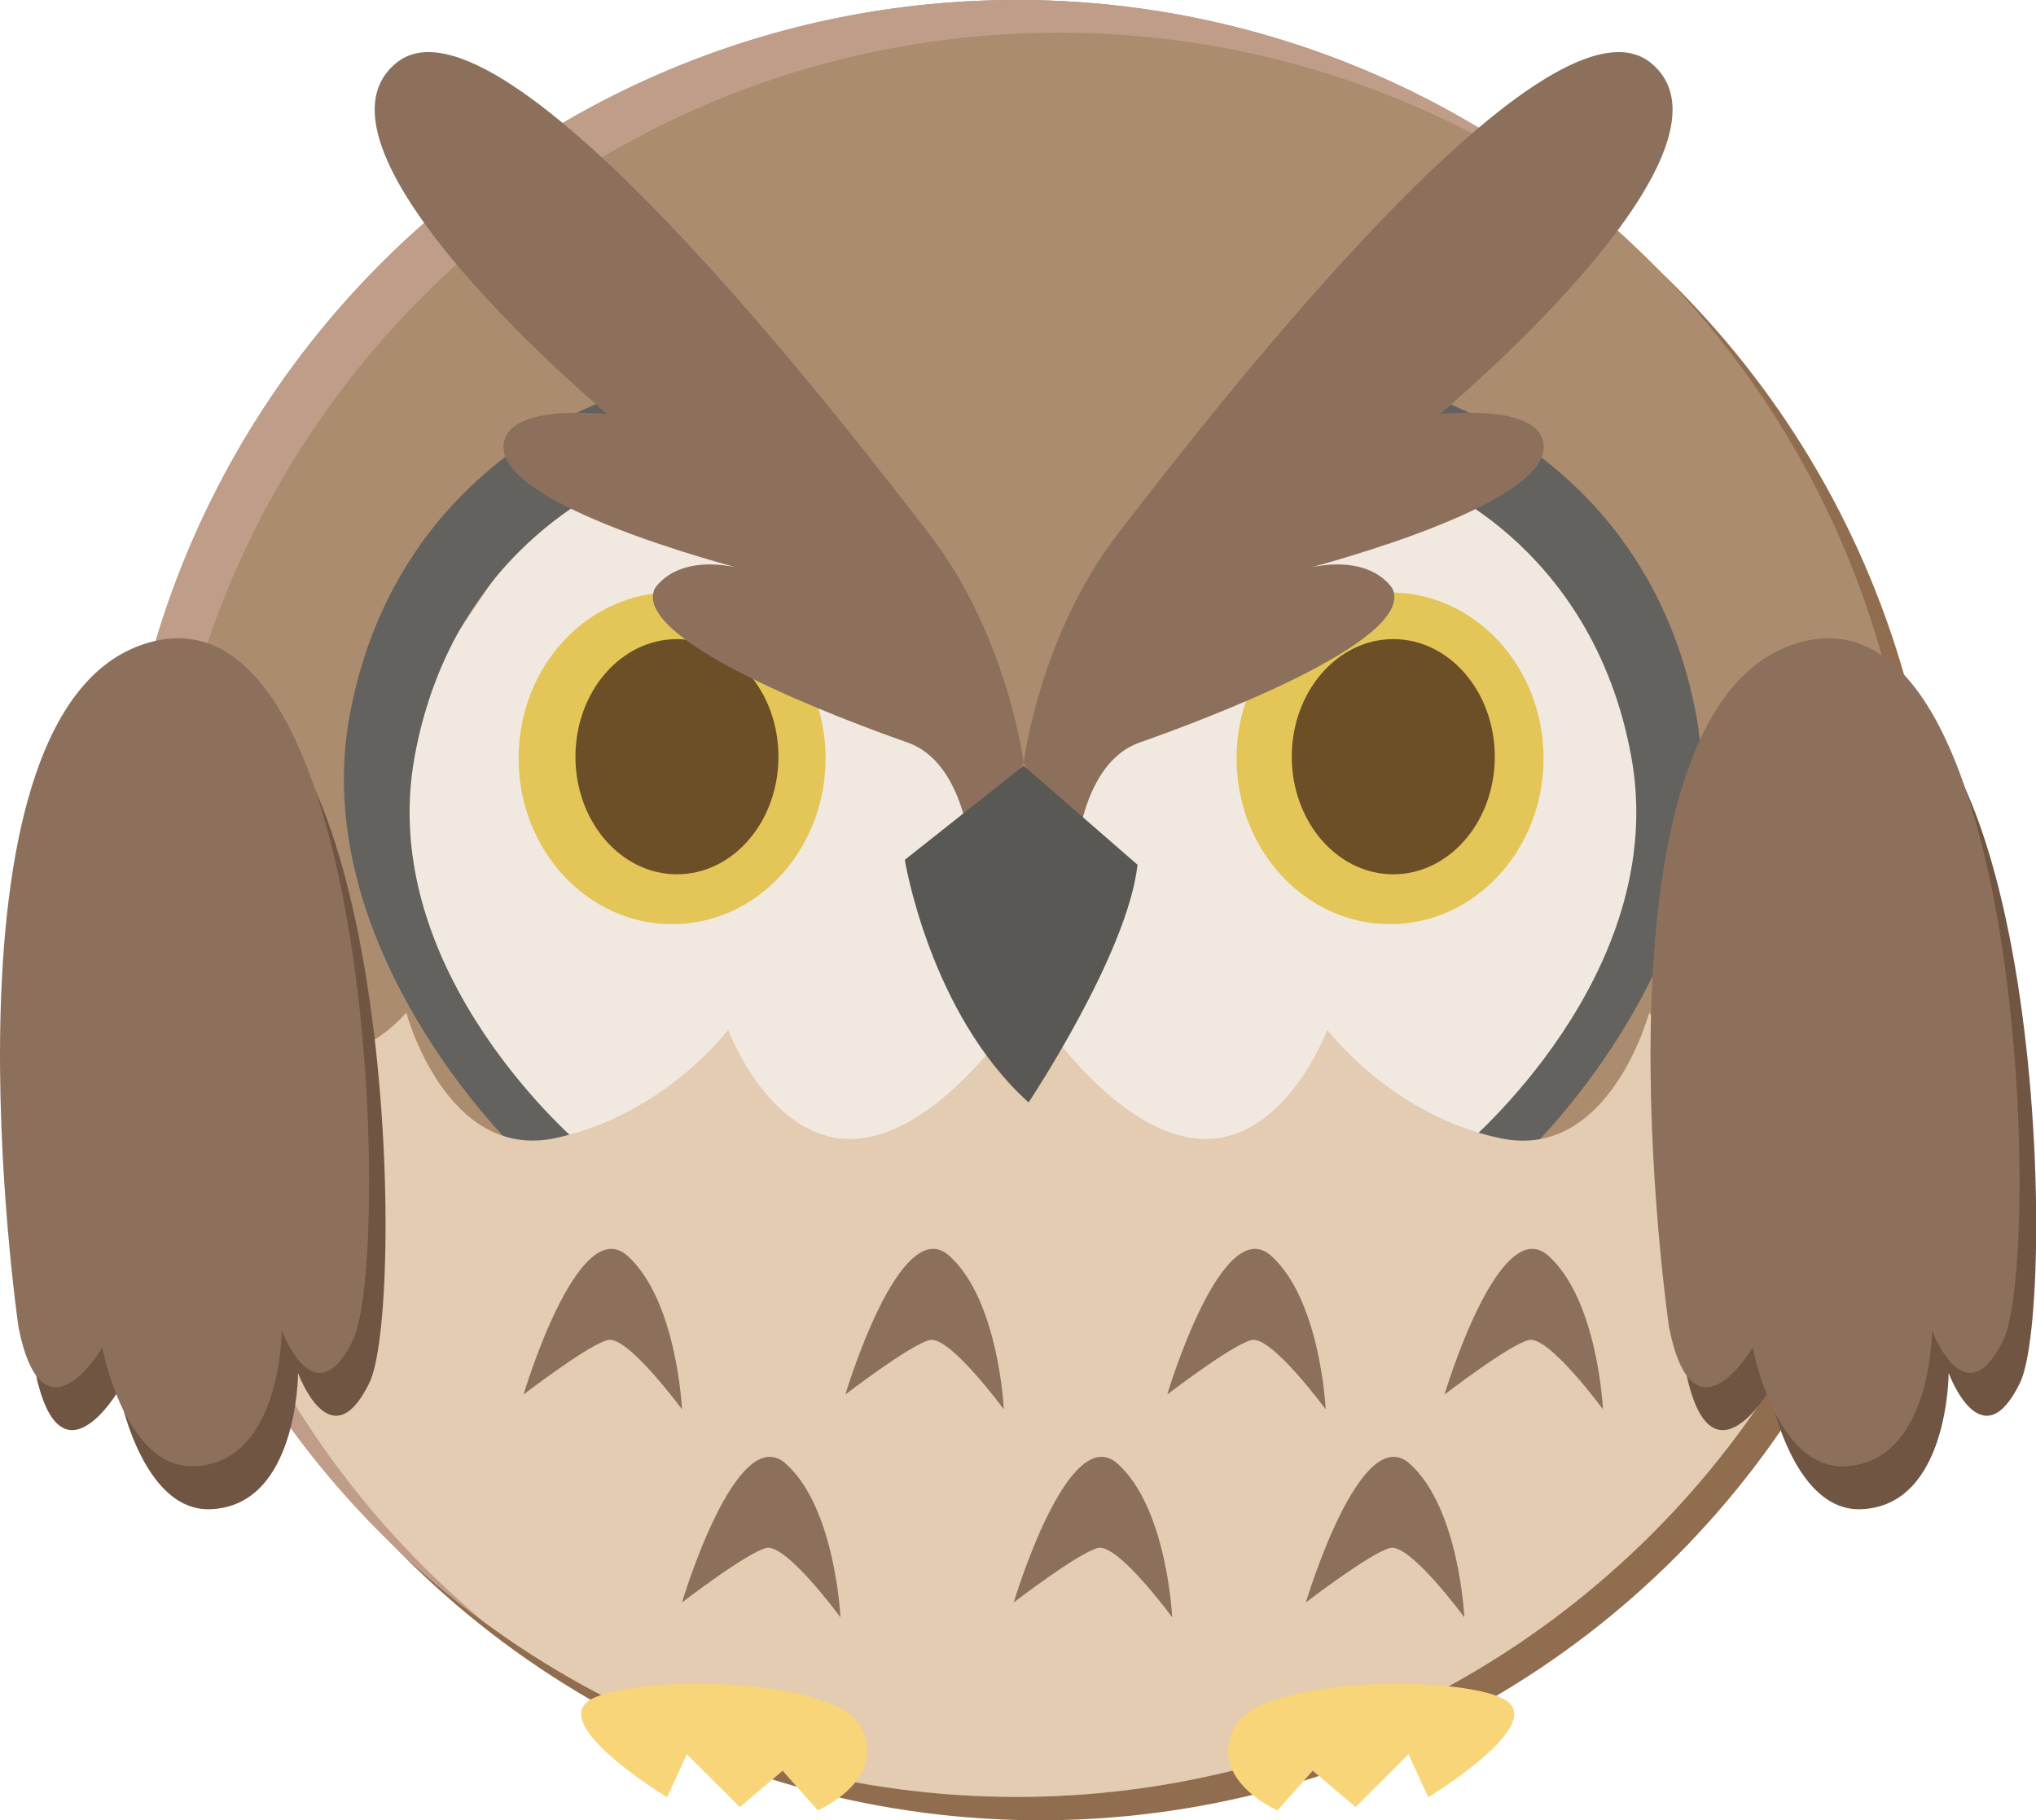
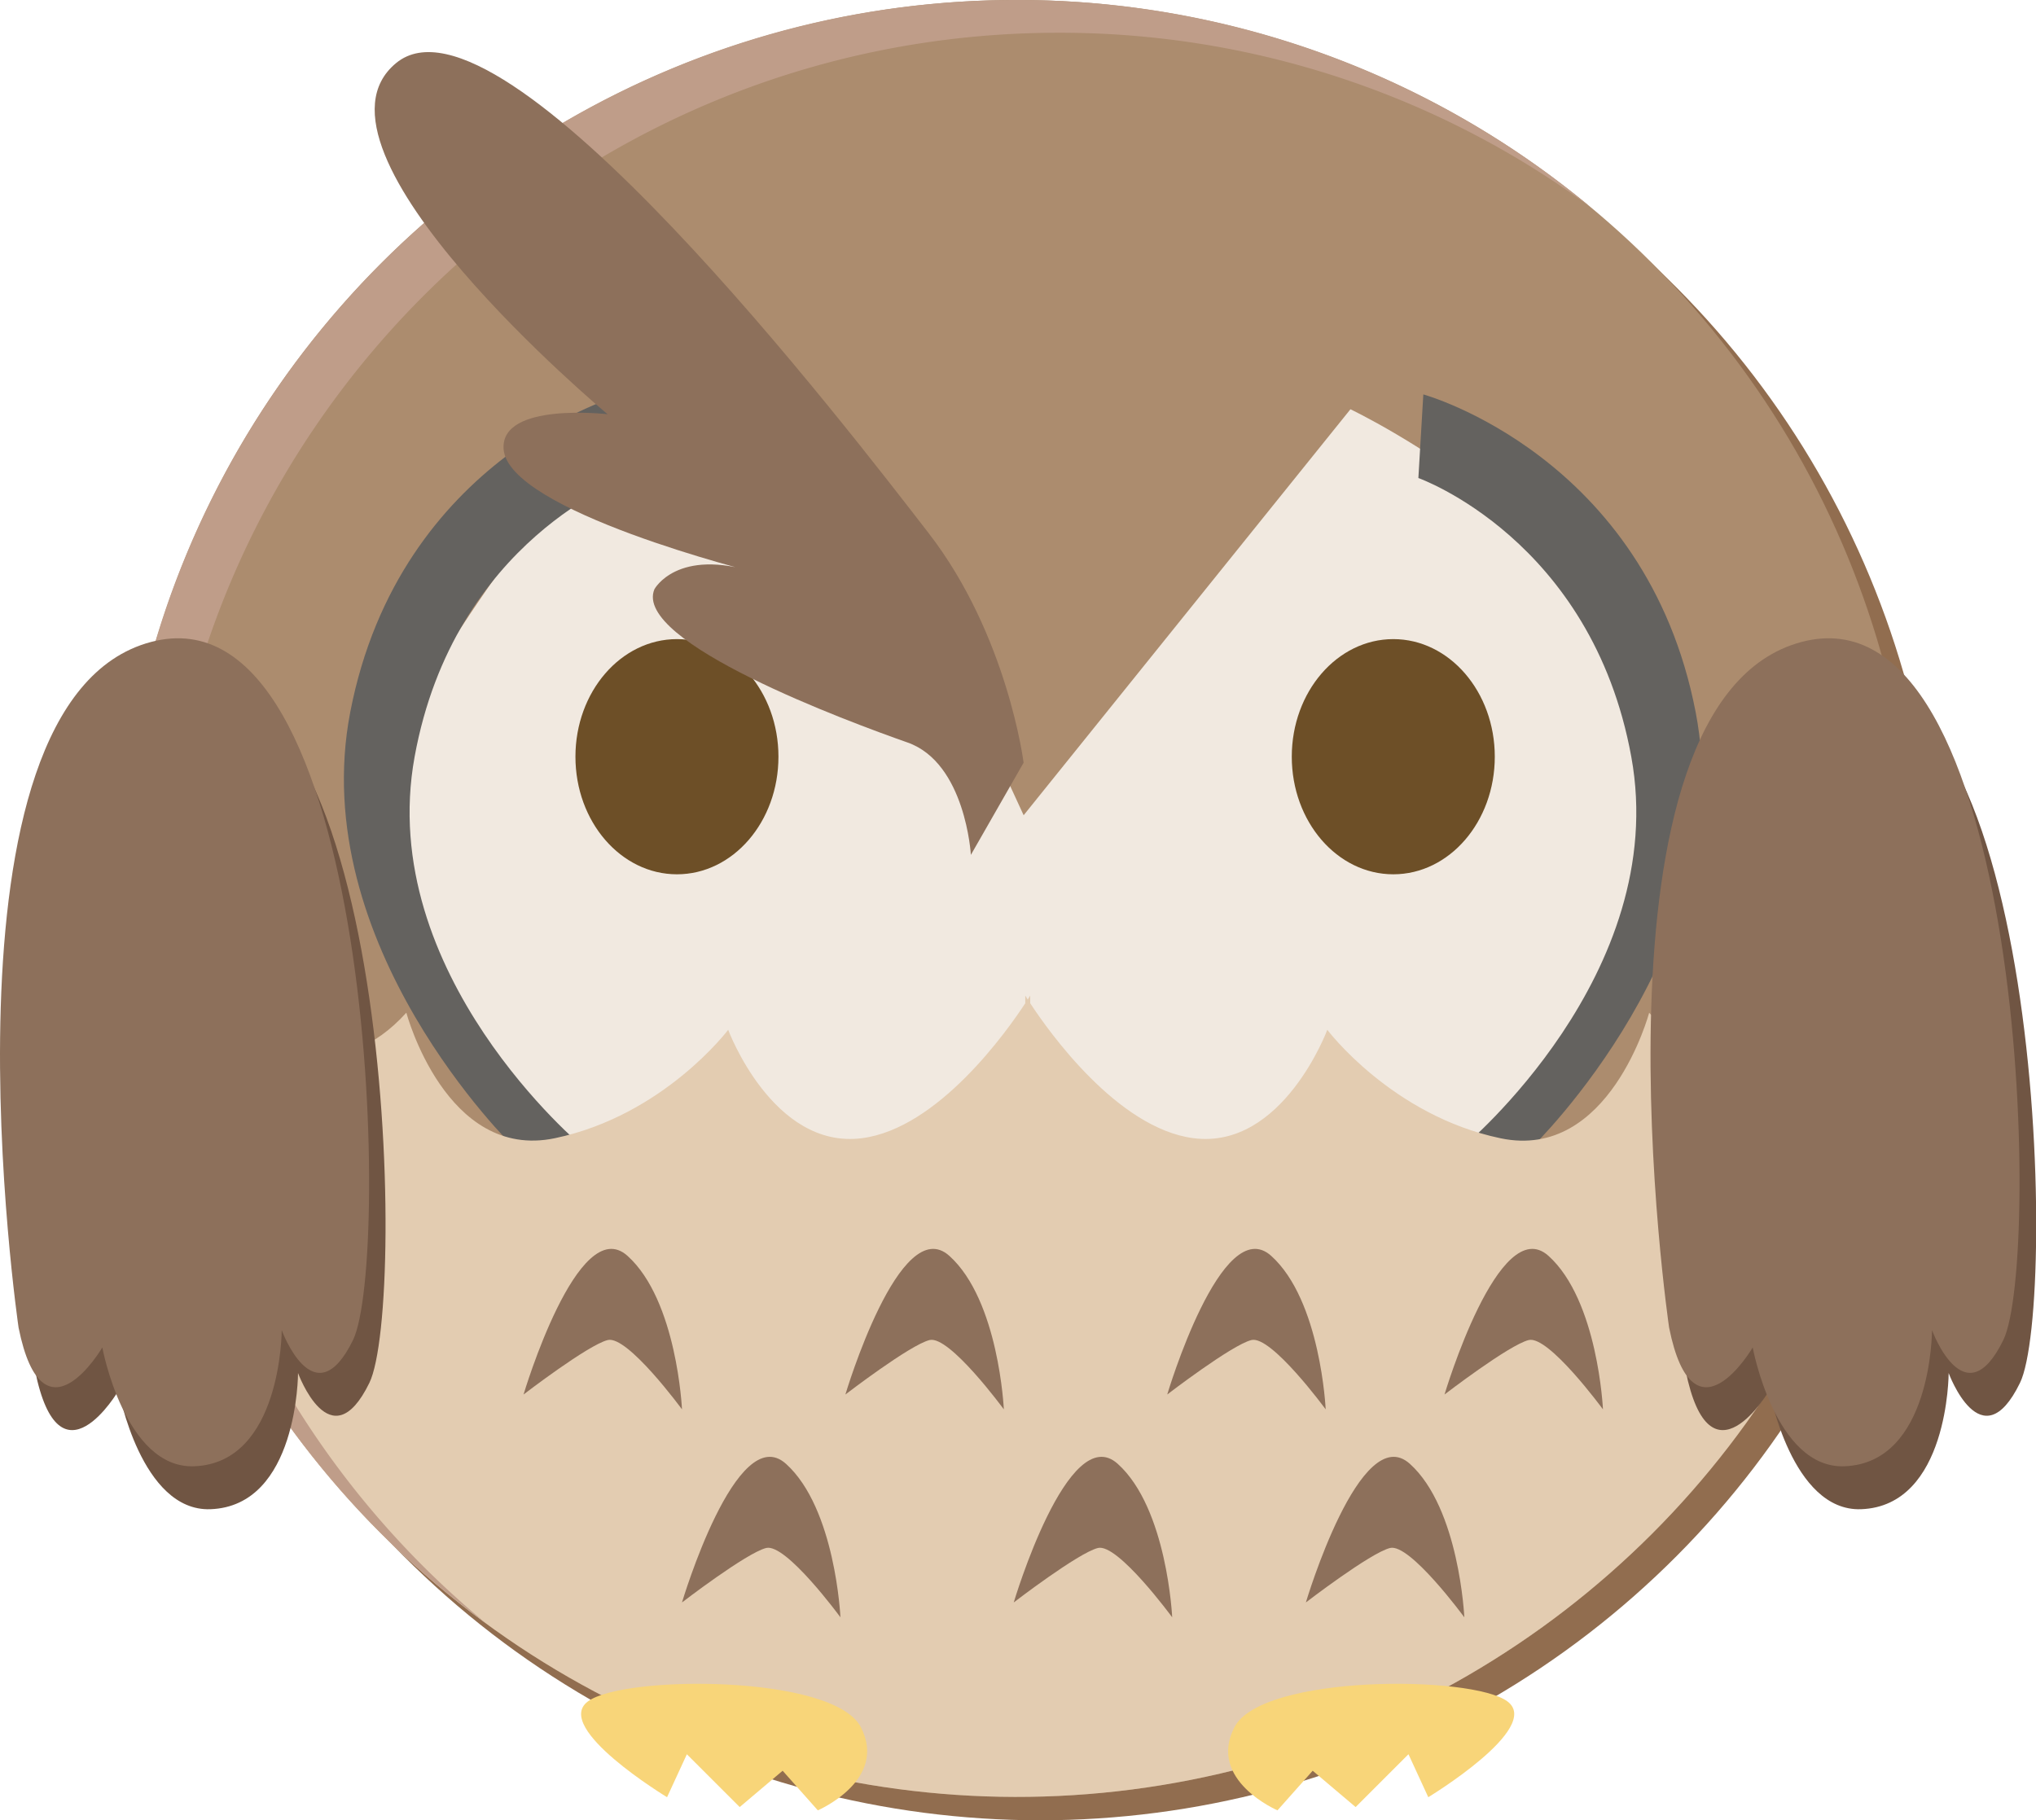
<svg xmlns="http://www.w3.org/2000/svg" id="レイヤー_1" data-name="レイヤー 1" viewBox="0 0 513.99 459.58">
  <defs>
    <style>.cls-1{fill:#ac8c6e;}.cls-2{fill:#916d4f;}.cls-3{clip-path:url(#clip-path);}.cls-4{fill:#f1e9e0;}.cls-5{fill:#64625f;}.cls-6{fill:#e3ccb1;}.cls-7{fill:#bf9d89;}.cls-8{fill:#705543;}.cls-9{fill:#8d705b;}.cls-10{fill:#e3c657;}.cls-11{fill:#6d4f27;}.cls-12{fill:#f8d579;}.cls-13{fill:#595855;}</style>
    <clipPath id="clip-path">
      <circle class="cls-1" cx="256.66" cy="226.84" r="226.84" transform="translate(-85.22 247.92) rotate(-45)" />
    </clipPath>
  </defs>
  <circle class="cls-2" cx="262.58" cy="232.74" r="226.84" />
  <circle class="cls-1" cx="256.66" cy="226.84" r="226.84" transform="translate(-85.22 247.92) rotate(-45)" />
  <g class="cls-3">
    <path class="cls-4" d="M139.67,293.33s-57.5-58.75-45-93.75,51.25-81.25,51.25-81.25l76.25,8.75,36.25,78.75,82.5-102.5s73.75,35,78.75,88.75-58.75,115-58.75,115Z" />
    <path class="cls-5" d="M158.42,120.69s-43.75,15.48-53.75,70.37,42.5,98.52,42.5,98.52h-17.5s-52.6-51-41.25-109.78c12.5-64.74,68.75-80.22,68.75-80.22" />
    <path class="cls-5" d="M358.07,120.69s43.75,15.48,53.75,70.37-42.5,98.52-42.5,98.52h17.5s52.59-51,41.25-109.78c-12.5-64.74-68.75-80.22-68.75-80.22" />
    <path class="cls-6" d="M416.33,255.7s-10,37.45-37.5,31.69S335.08,260,335.08,260s-11.25,30.25-33.75,27.37c-19.24-2.46-36.62-27-41.25-34.07v-1.94l-.63,1-.62-1v1.94c-4.63,7.07-22,31.61-41.25,34.07-22.5,2.88-33.75-27.37-33.75-27.37s-16.25,21.61-43.75,27.37-37.5-31.69-37.5-31.69c-32.5,36-76.25-27.37-76.25-27.37C42.58,463.14,259.45,464.58,259.45,464.58s216.88-1.44,233.13-236.25C492.58,228.33,448.83,291.71,416.33,255.7Z" />
  </g>
  <path class="cls-7" d="M40.47,235.11C40.47,109.83,142,8.27,267.3,8.27A225.76,225.76,0,0,1,401.4,52.18,225.92,225.92,0,0,0,256.66,0C131.39,0,29.82,101.56,29.82,226.84a226.46,226.46,0,0,0,92.76,182.92A226.33,226.33,0,0,1,40.47,235.11Z" />
  <path class="cls-8" d="M425.53,346S402.36,187.91,459,172.91s60.63,156.44,50.94,176.25c-9.76,20-18-2.5-18-2.5s0,33.59-22.13,34.38c-17.48.62-23.14-30-23.14-30S431.7,376.66,425.53,346Z" />
  <path class="cls-9" d="M421.37,335.2S398.2,177.08,454.8,162.08s60.63,156.43,50.94,176.25c-9.76,20-18-2.5-18-2.5s0,33.58-22.13,34.37c-17.48.63-23.14-30-23.14-30S427.54,365.83,421.37,335.2Z" />
  <path class="cls-8" d="M8.85,346S-14.3,187.91,42.3,172.91s60.63,156.44,50.94,176.25c-9.78,20-18-2.5-18-2.5s0,33.59-22.13,34.38c-17.5.62-23.16-30-23.16-30S15,376.66,8.85,346Z" />
  <path class="cls-9" d="M4.69,335.2S-18.46,177.08,38.12,162.08s60.65,156.43,51,176.25c-9.78,20-18-2.5-18-2.5s0,33.58-22.13,34.37c-17.5.63-23.16-30-23.16-30S10.86,365.83,4.69,335.2Z" />
-   <ellipse class="cls-10" cx="169.67" cy="191.45" rx="38.75" ry="41.88" />
-   <ellipse class="cls-10" cx="350.92" cy="191.45" rx="38.75" ry="41.88" />
  <path class="cls-11" d="M196.52,191.05c0,16.4-11.46,29.69-25.62,29.69s-25.63-13.29-25.63-29.69,11.49-29.69,25.63-29.69S196.52,174.65,196.52,191.05Z" />
  <path class="cls-11" d="M377.36,191.05c0,16.4-11.46,29.69-25.62,29.69s-25.63-13.29-25.63-29.69,11.49-29.69,25.63-29.69S377.36,174.65,377.36,191.05Z" />
  <path class="cls-12" d="M168.4,453.75s-28.89-17.49-20-24.17,62-6.88,68.92,6.49-10.86,21-10.86,21l-8.88-10-10.84,9.17L173.4,442.91Z" />
  <path class="cls-12" d="M360.57,453.75s28.88-17.49,20-24.17-62-6.88-68.93,6.49,10.86,21,10.86,21l8.89-10,10.84,9.17,13.34-13.34Z" />
  <path class="cls-9" d="M245.1,215.83s-1.33-23.22-16-28.37-69.47-25.38-63.89-38.7c0,0,5.71-10.63,25.67-4.18,0,0-62.78-15.53-63.75-31.25-.75-11.9,26.25-8.75,26.25-8.75S73.42,37.84,100,15.92s114.45,92.86,134.41,118.65,24,58,24,58" />
-   <path class="cls-9" d="M271.72,215.83s1.33-23.22,16-28.37,69.48-25.38,63.89-38.7c0,0-5.7-10.63-25.66-4.18,0,0,62.77-15.53,63.75-31.25.74-11.9-26.25-8.75-26.25-8.75s80-66.74,53.36-88.66S302.32,108.78,282.36,134.57s-23.94,58-23.94,58" />
-   <path class="cls-13" d="M258.42,193.33l-30,23.75s6.25,38.75,31.25,61.25c0,0,25-37.5,27.5-60Z" />
  <path class="cls-9" d="M132.17,352.08s13.75-46.25,26.25-35,13.75,38.75,13.75,38.75-13.75-18.75-18.75-17.5S132.17,352.08,132.17,352.08Z" />
  <path class="cls-9" d="M172.17,404.58s13.75-46.25,26.25-35,13.75,38.75,13.75,38.75-13.75-18.75-18.75-17.5S172.17,404.58,172.17,404.58Z" />
  <path class="cls-9" d="M329.67,404.58s13.75-46.25,26.25-35,13.75,38.75,13.75,38.75-13.75-18.75-18.75-17.5S329.67,404.58,329.67,404.58Z" />
  <path class="cls-9" d="M255.92,404.58s13.75-46.25,26.25-35,13.75,38.75,13.75,38.75-13.75-18.75-18.75-17.5S255.92,404.58,255.92,404.58Z" />
  <path class="cls-9" d="M213.42,352.08s13.75-46.25,26.25-35,13.75,38.75,13.75,38.75-13.75-18.75-18.75-17.5S213.42,352.08,213.42,352.08Z" />
  <path class="cls-9" d="M294.67,352.08s13.75-46.25,26.25-35,13.75,38.75,13.75,38.75-13.75-18.75-18.75-17.5S294.67,352.08,294.67,352.08Z" />
  <path class="cls-9" d="M364.67,352.08s13.75-46.25,26.25-35,13.75,38.75,13.75,38.75-13.75-18.75-18.75-17.5S364.67,352.08,364.67,352.08Z" />
</svg>